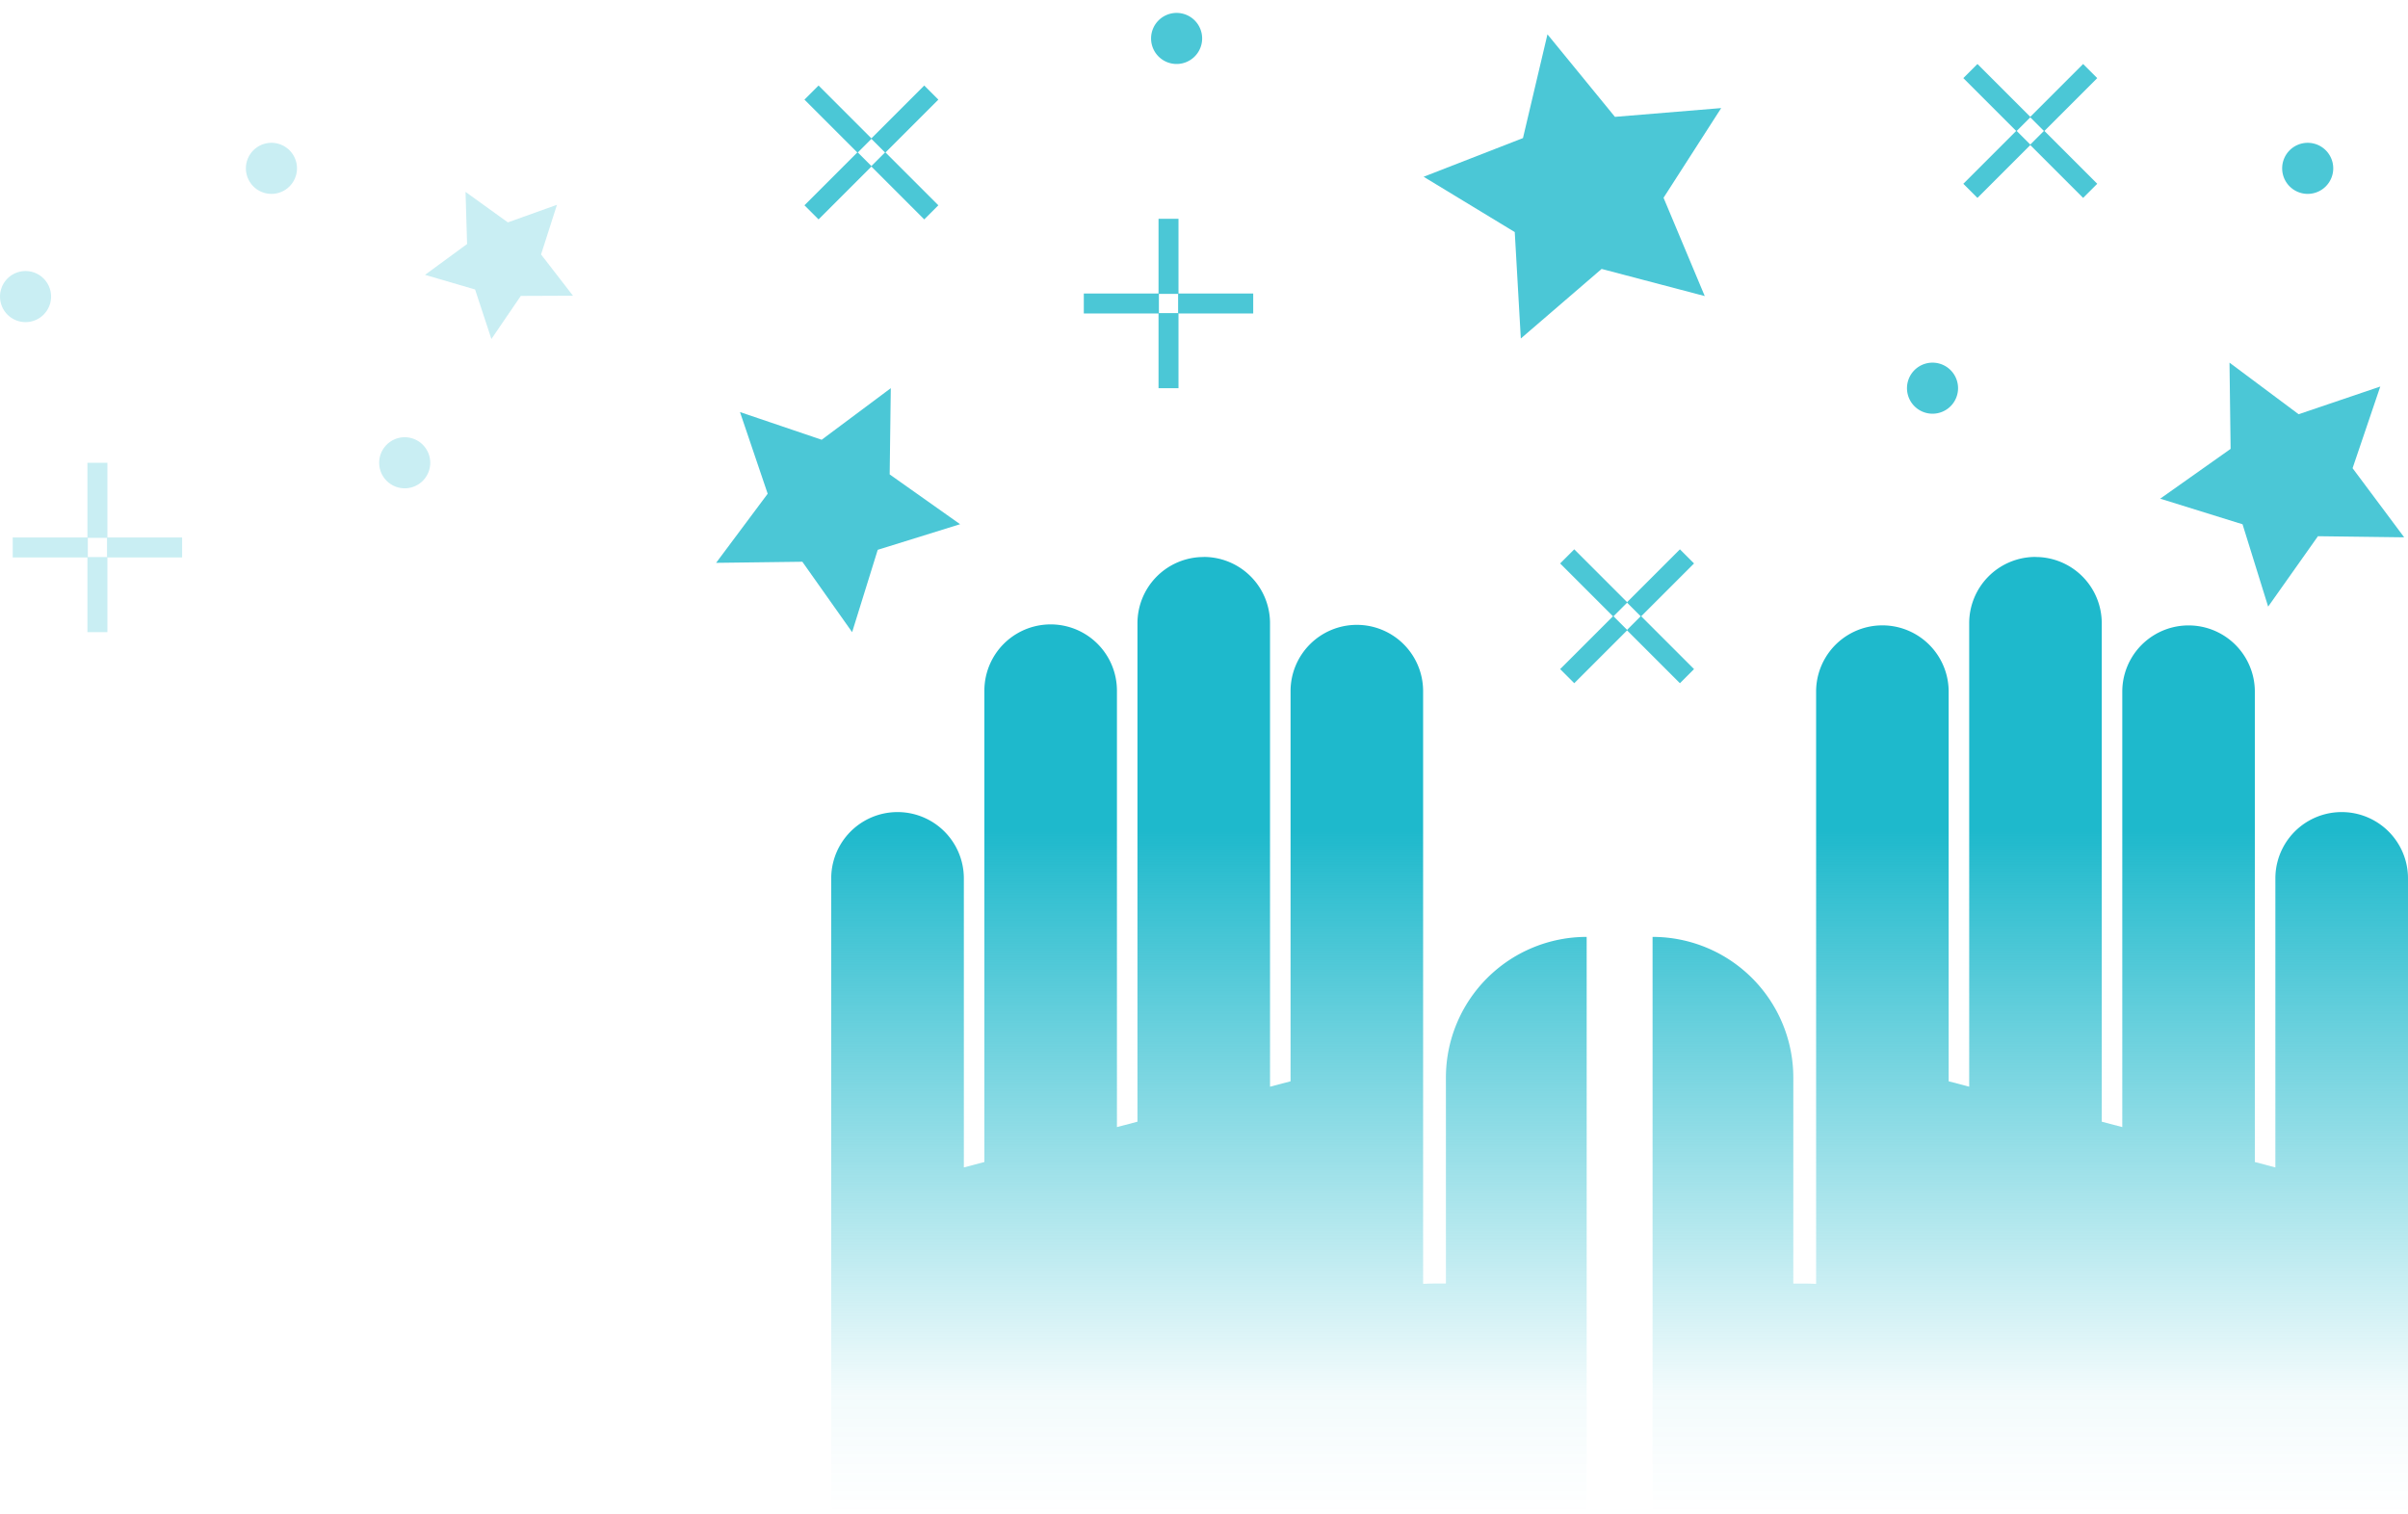
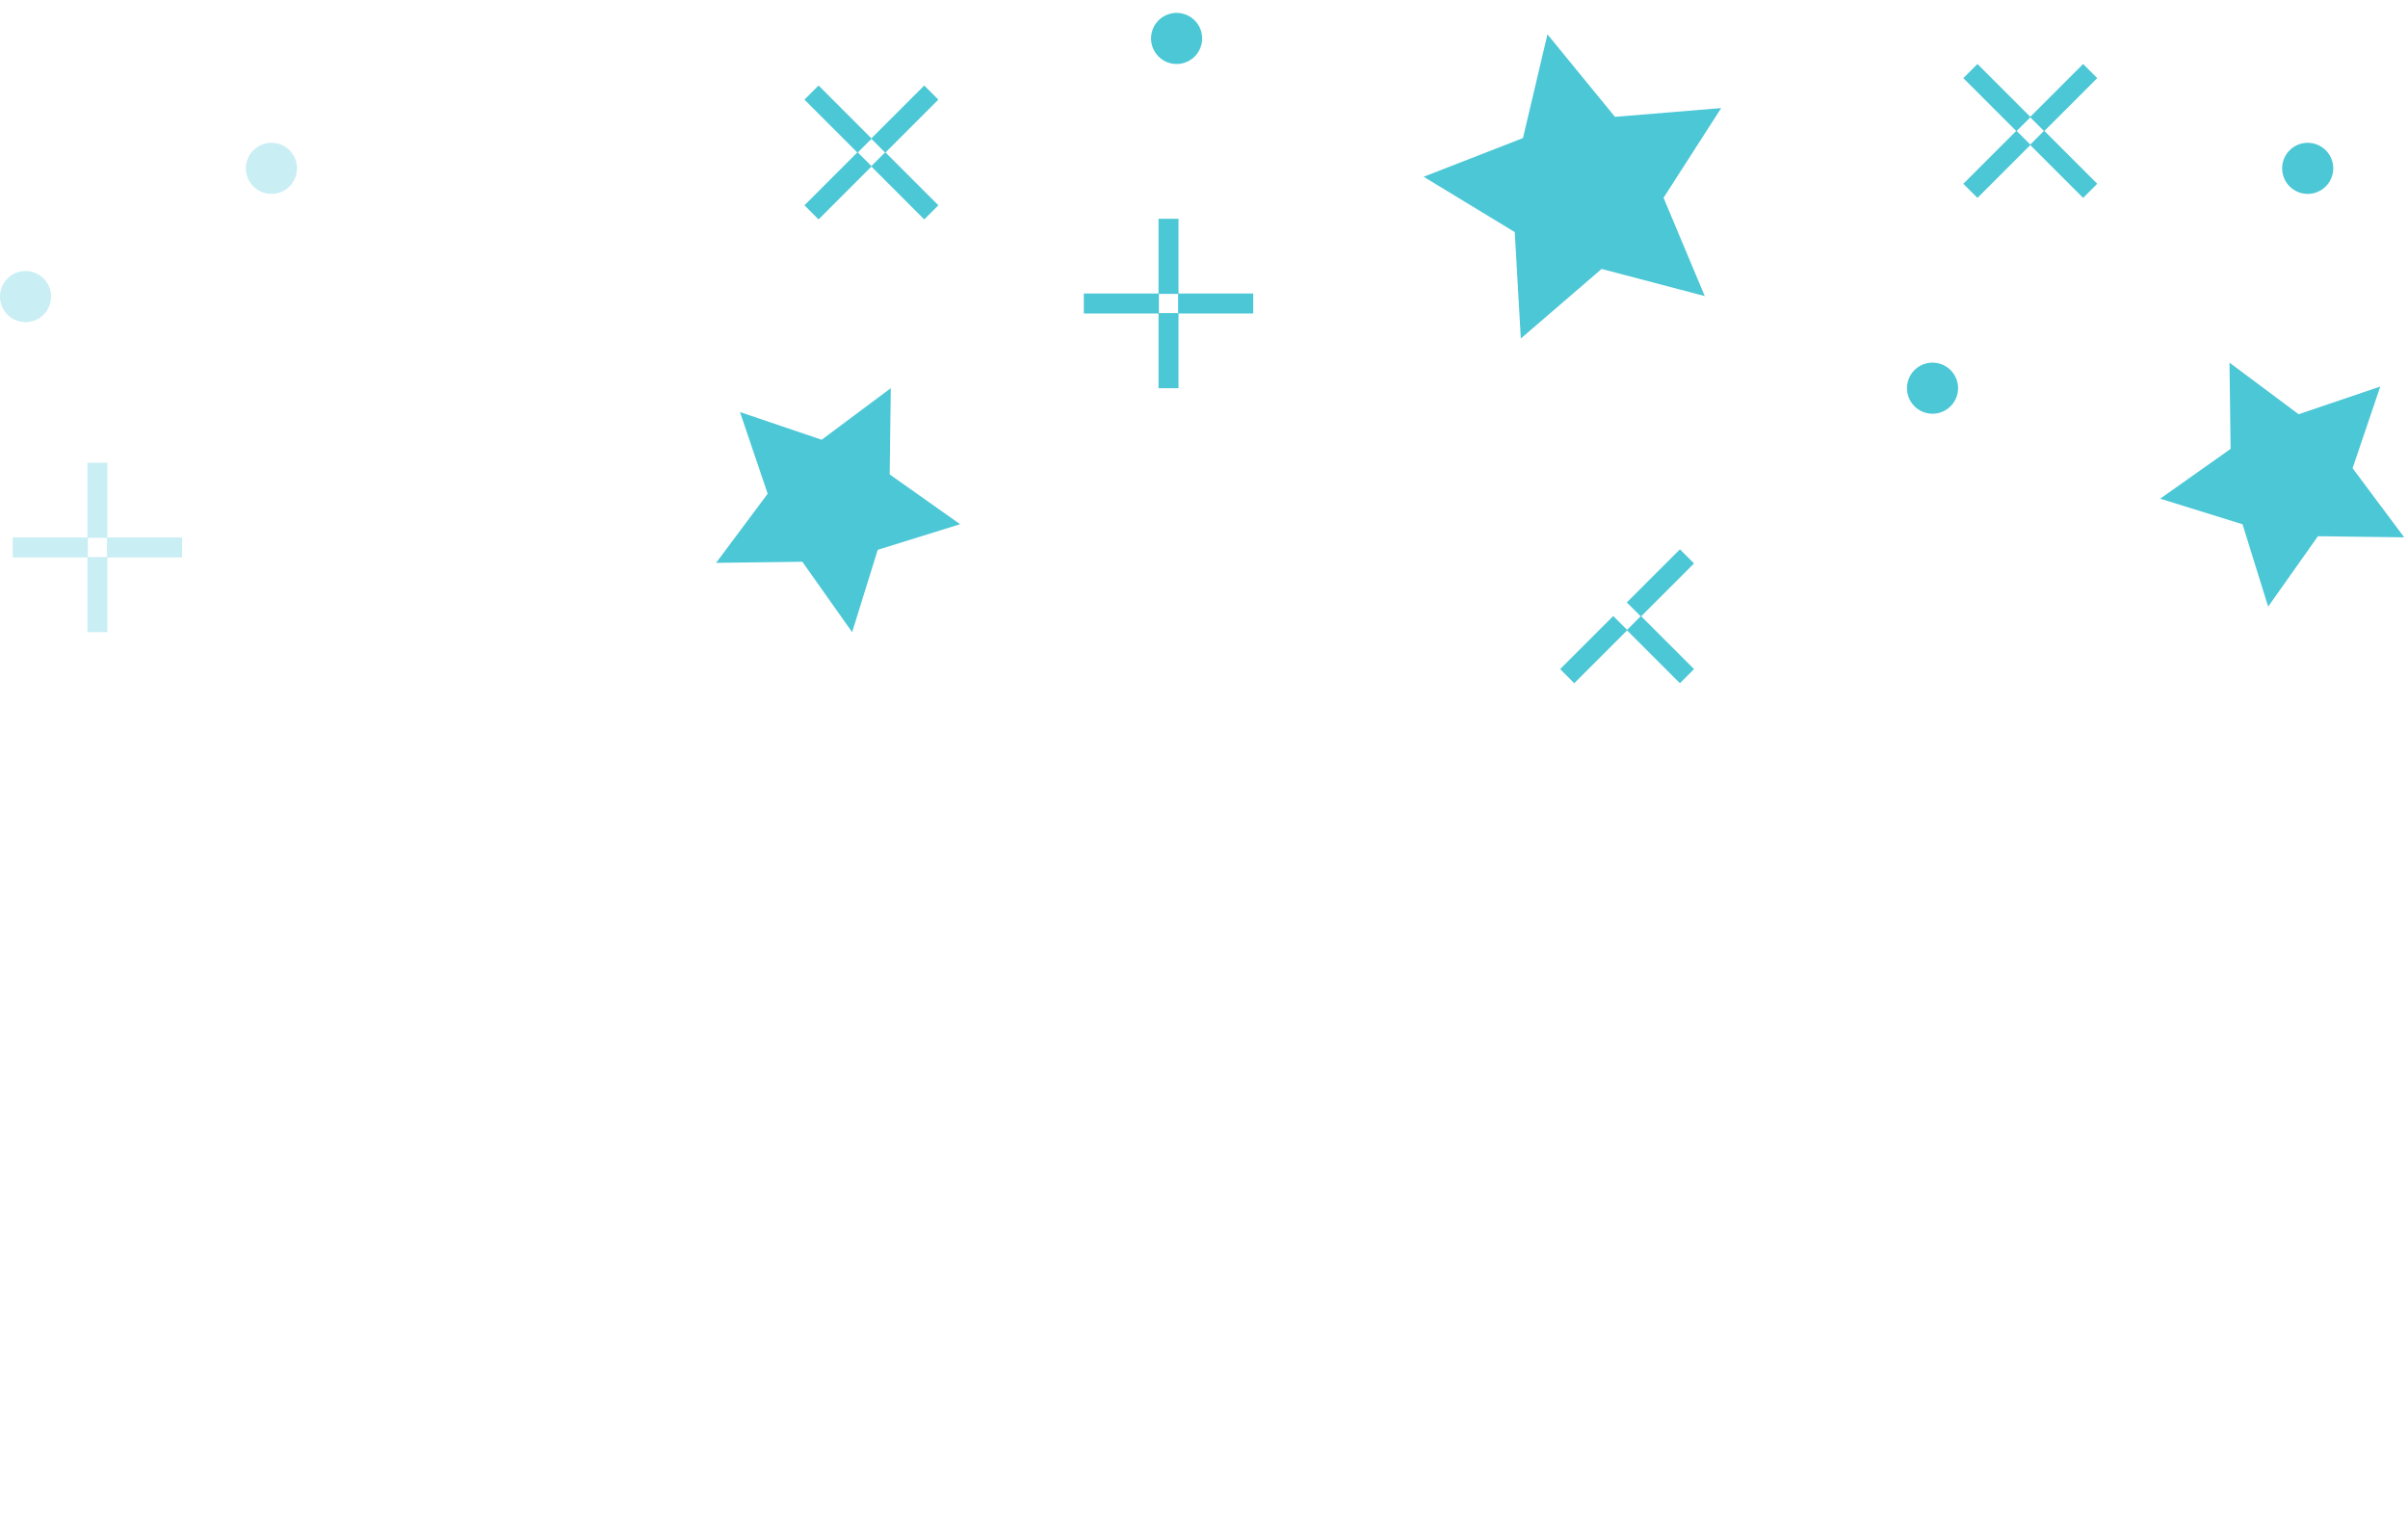
<svg xmlns="http://www.w3.org/2000/svg" width="627.659" height="394.553" viewBox="0 0 627.659 394.553">
  <defs>
    <style>
      .cls-1 {
        fill: url(#linear-gradient);
      }

      .cls-2, .cls-3 {
        fill: #4BC7D6;
      }

      .cls-3, .cls-4 {
        opacity: 0.3;
      }
    </style>
    <linearGradient id="linear-gradient" x1="0.5" x2="0.5" y2="1" gradientUnits="objectBoundingBox">
      <stop offset="0" stop-color="#1eb9cc" />
      <stop offset="0.286" stop-color="#1eb9cc" />
      <stop offset="0.877" stop-color="#1eb9cc" stop-opacity="0.051" />
      <stop offset="1" stop-color="#1eb9cc" stop-opacity="0" />
    </linearGradient>
  </defs>
  <g id="Group_1484" data-name="Group 1484" transform="translate(-15810.229 21044.688)">
-     <path id="Path_3172" data-name="Path 3172" class="cls-2" d="M473.3,1.887l12.3,24.917,27.5,4-19.9,19.4,4.7,27.387L473.3,64.651,448.7,77.582l4.7-27.387L433.5,30.8l27.5-4Z" transform="translate(15751.988 -20931.105) rotate(-13)" />
+     <path id="Path_3172" data-name="Path 3172" class="cls-2" d="M473.3,1.887l12.3,24.917,27.5,4-19.9,19.4,4.7,27.387L473.3,64.651,448.7,77.582l4.7-27.387L433.5,30.8l27.5-4" transform="translate(15751.988 -20931.105) rotate(-13)" />
    <g id="Group_1477" data-name="Group 1477" transform="translate(14994.659 -24848.188)">
      <rect id="Rectangle_2092" data-name="Rectangle 2092" class="cls-2" width="5.204" height="19.572" transform="translate(1239.61 3967.762) rotate(-45)" />
-       <rect id="Rectangle_2093" data-name="Rectangle 2093" class="cls-2" width="5.204" height="19.572" transform="translate(1222.228 3950.379) rotate(-45)" />
      <rect id="Rectangle_2094" data-name="Rectangle 2094" class="cls-2" width="19.572" height="5.204" transform="translate(1239.611 3960.539) rotate(-45)" />
      <rect id="Rectangle_2095" data-name="Rectangle 2095" class="cls-2" width="19.572" height="5.204" transform="translate(1222.228 3977.922) rotate(-45)" />
    </g>
    <path id="Path_3173" data-name="Path 3173" class="cls-2" d="M183.148,162.41l21.289,7.219,18.016-13.444-.287,22.478,18.354,12.98-21.467,6.673-6.673,21.467L199.4,201.428l-22.478.287L190.367,183.7Z" transform="translate(15819.964 -21099.68)" />
    <g id="Group_1478" data-name="Group 1478" transform="translate(15018.777 -24828.619)">
      <rect id="Rectangle_2096" data-name="Rectangle 2096" class="cls-2" width="19.572" height="5.204" transform="translate(1098.537 3860.445)" />
      <rect id="Rectangle_2097" data-name="Rectangle 2097" class="cls-2" width="19.572" height="5.204" transform="translate(1073.954 3860.445)" />
      <rect id="Rectangle_2098" data-name="Rectangle 2098" class="cls-2" width="5.204" height="19.572" transform="translate(1093.43 3840.969)" />
      <rect id="Rectangle_2099" data-name="Rectangle 2099" class="cls-2" width="5.204" height="19.572" transform="translate(1093.43 3865.553)" />
    </g>
    <path id="Path_3174" data-name="Path 3174" class="cls-2" d="M322.44,47.2a6.656,6.656,0,1,1-6.656-6.656A6.656,6.656,0,0,1,322.44,47.2" transform="translate(15801.135 -21081.865)" />
-     <path id="Path_3175" data-name="Path 3175" class="cls-3" d="M41.694,183a6.656,6.656,0,1,1-6.656-6.656A6.656,6.656,0,0,1,41.694,183" transform="translate(15880.681 -21107.051)" />
    <path id="Path_3176" data-name="Path 3176" class="cls-2" d="M791.184,162.41,769.9,169.63l-18.016-13.444.287,22.478-18.354,12.98,21.467,6.673,6.673,21.467,12.98-18.354,22.478.287L783.965,183.7Z" transform="translate(15639.479 -21106.336)" />
    <g id="Group_1479" data-name="Group 1479" class="cls-4" transform="translate(14434.201 -24773.787)">
      <rect id="Rectangle_2104" data-name="Rectangle 2104" class="cls-2" width="19.572" height="5.204" transform="translate(1379.341 3869.211)" />
      <rect id="Rectangle_2105" data-name="Rectangle 2105" class="cls-2" width="19.572" height="5.204" transform="translate(1403.924 3869.211)" />
      <rect id="Rectangle_2106" data-name="Rectangle 2106" class="cls-2" width="5.204" height="19.572" transform="translate(1398.816 3849.734)" />
      <rect id="Rectangle_2107" data-name="Rectangle 2107" class="cls-2" width="5.204" height="19.572" transform="translate(1398.816 3874.318)" />
    </g>
    <path id="Path_3177" data-name="Path 3177" class="cls-2" d="M733.812,47.2a6.656,6.656,0,1,0,6.656-6.656,6.656,6.656,0,0,0-6.656,6.656" transform="translate(15573.484 -20990.697)" />
    <path id="Path_3178" data-name="Path 3178" class="cls-2" d="M1014.557,183a6.656,6.656,0,1,0,6.656-6.656,6.656,6.656,0,0,0-6.656,6.656" transform="translate(15390.532 -21183.803)" />
    <g id="Group_1480" data-name="Group 1480" transform="translate(14915.939 -25013.803)">
      <rect id="Rectangle_2108" data-name="Rectangle 2108" class="cls-2" width="19.572" height="5.204" transform="translate(1406.045 4017.023) rotate(-45)" />
      <rect id="Rectangle_2109" data-name="Rectangle 2109" class="cls-2" width="19.572" height="5.204" transform="translate(1423.428 3999.639) rotate(-45)" />
      <rect id="Rectangle_2110" data-name="Rectangle 2110" class="cls-2" width="5.204" height="19.572" transform="translate(1406.045 3989.479) rotate(-45)" />
      <rect id="Rectangle_2111" data-name="Rectangle 2111" class="cls-2" width="5.204" height="19.572" transform="translate(1423.428 4006.863) rotate(-45)" />
    </g>
    <g id="Group_1481" data-name="Group 1481" transform="translate(14797.686 -24969.096)">
      <rect id="Rectangle_2092-2" data-name="Rectangle 2092" class="cls-2" width="5.204" height="19.572" transform="translate(1239.61 3967.762) rotate(-45)" />
      <rect id="Rectangle_2093-2" data-name="Rectangle 2093" class="cls-2" width="5.204" height="19.572" transform="translate(1222.228 3950.379) rotate(-45)" />
      <rect id="Rectangle_2094-2" data-name="Rectangle 2094" class="cls-2" width="19.572" height="5.204" transform="translate(1239.611 3960.539) rotate(-45)" />
      <rect id="Rectangle_2095-2" data-name="Rectangle 2095" class="cls-2" width="19.572" height="5.204" transform="translate(1222.228 3977.922) rotate(-45)" />
    </g>
    <path id="Path_3179" data-name="Path 3179" class="cls-3" d="M41.694,183a6.656,6.656,0,1,1-6.656-6.656A6.656,6.656,0,0,1,41.694,183" transform="translate(15781.848 -21150.375)" />
    <path id="Path_3180" data-name="Path 3180" class="cls-3" d="M41.694,183a6.656,6.656,0,1,1-6.656-6.656A6.656,6.656,0,0,1,41.694,183" transform="translate(15845.945 -21183.803)" />
-     <path id="Path_3181" data-name="Path 3181" class="cls-3" d="M180.687,159.949l12.873,4.365,10.894-8.129-.174,13.592,11.1,7.848L202.4,181.66l-4.035,12.98-7.848-11.1-13.592.174,8.129-10.894Z" transform="matrix(0.574, -0.819, 0.819, 0.574, 15686.301, -20916.865)" />
-     <path id="Intersection_3" data-name="Intersection 3" class="cls-1" d="M214.337,249.369c-.171-2.247-.247-4.494-.247-6.742V99.049h.014a36.678,36.678,0,0,1,36.671,36.686V189.41h2c1.333,0,2.625.019,3.943.1V34.991a17.276,17.276,0,0,1,34.551-.02V136.687l5.353,1.41V17.28A17.269,17.269,0,0,1,313.573,0c.438,0,.858.039,1.276.039A17.261,17.261,0,0,1,331.172,17.28V147.22l5.353,1.409V34.994a17.276,17.276,0,0,1,34.551,0v122.74l5.352,1.409V83.794a17.285,17.285,0,0,1,34.571,0V242.645c0,2.265-.077,4.494-.229,6.724Zm-214.108,0C.077,247.139,0,244.911,0,242.645V83.794a17.285,17.285,0,0,1,34.571,0v75.35l5.352-1.409V34.994a17.276,17.276,0,0,1,34.552-.265q0,.132,0,.265V148.63l5.352-1.409V17.28A17.261,17.261,0,0,1,96.151.042c.418,0,.838-.039,1.276-.039A17.269,17.269,0,0,1,114.378,17.28V138.1l5.352-1.41V34.971a17.276,17.276,0,0,1,34.552.02V189.5c1.318-.076,2.61-.1,3.943-.1h2V135.734A36.679,36.679,0,0,1,196.9,99.049h.015V242.627c0,2.248-.076,4.495-.248,6.742Z" transform="translate(16026.89 -20899.504)" />
  </g>
</svg>